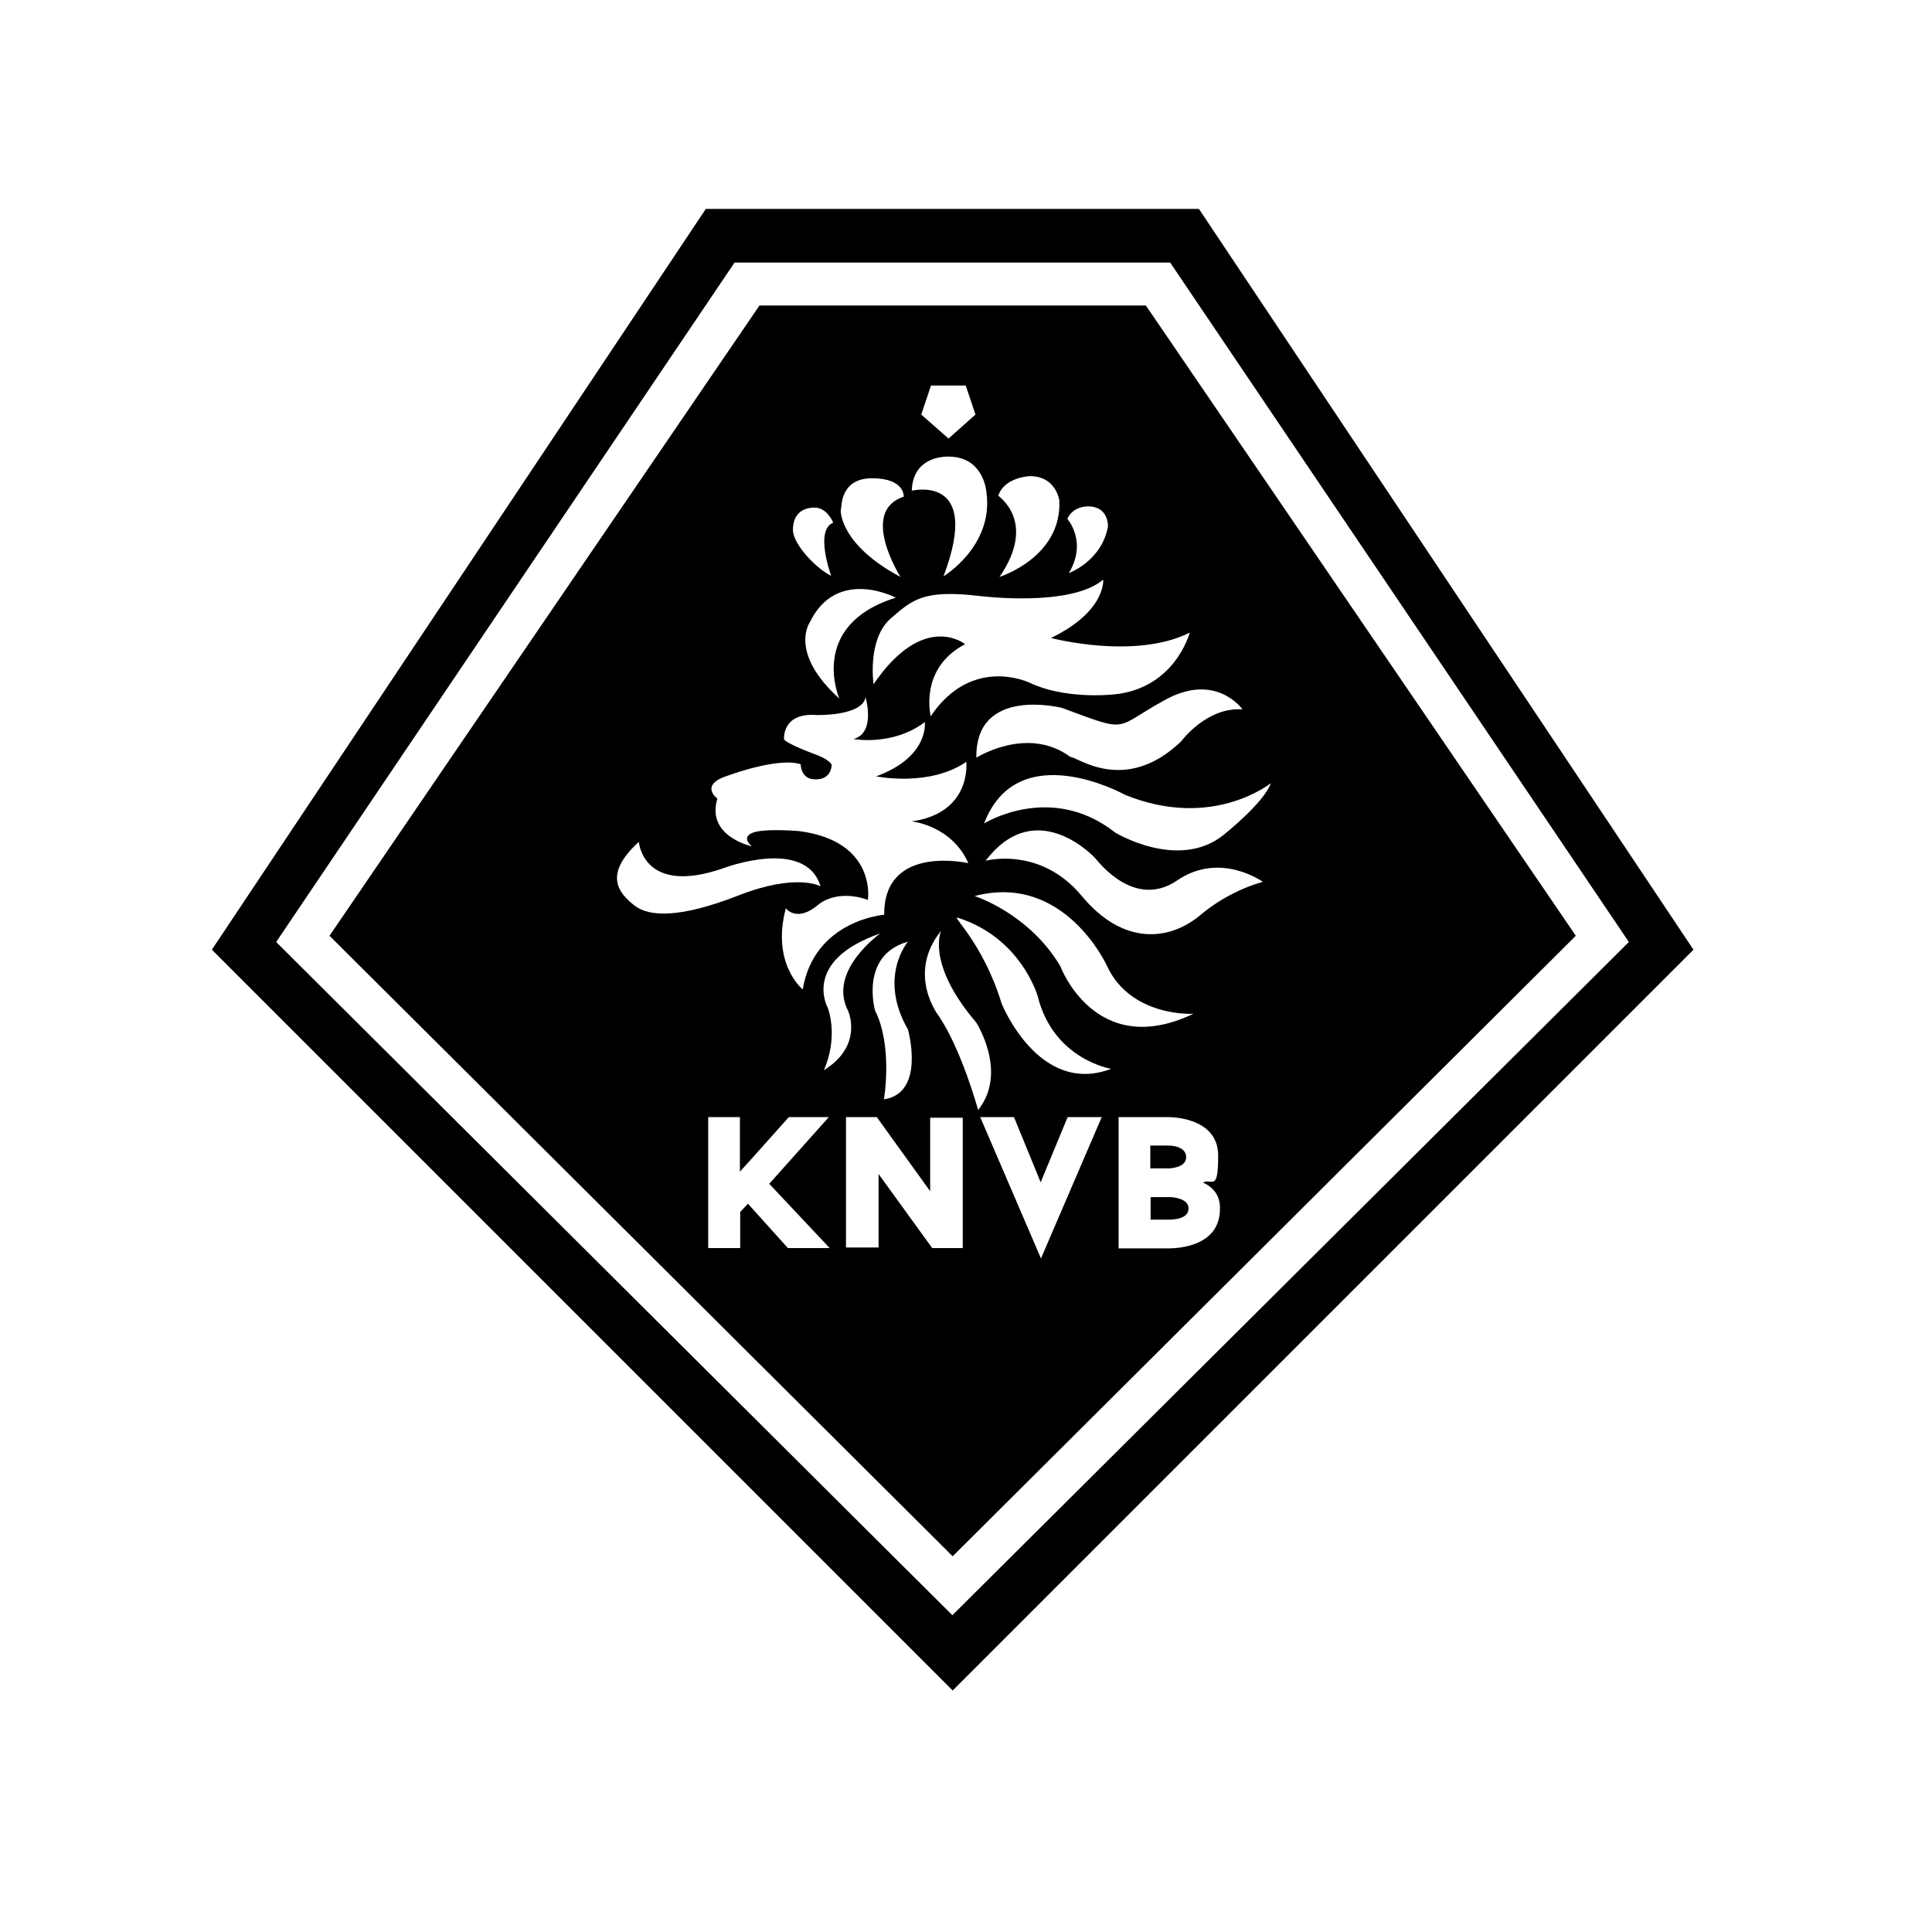
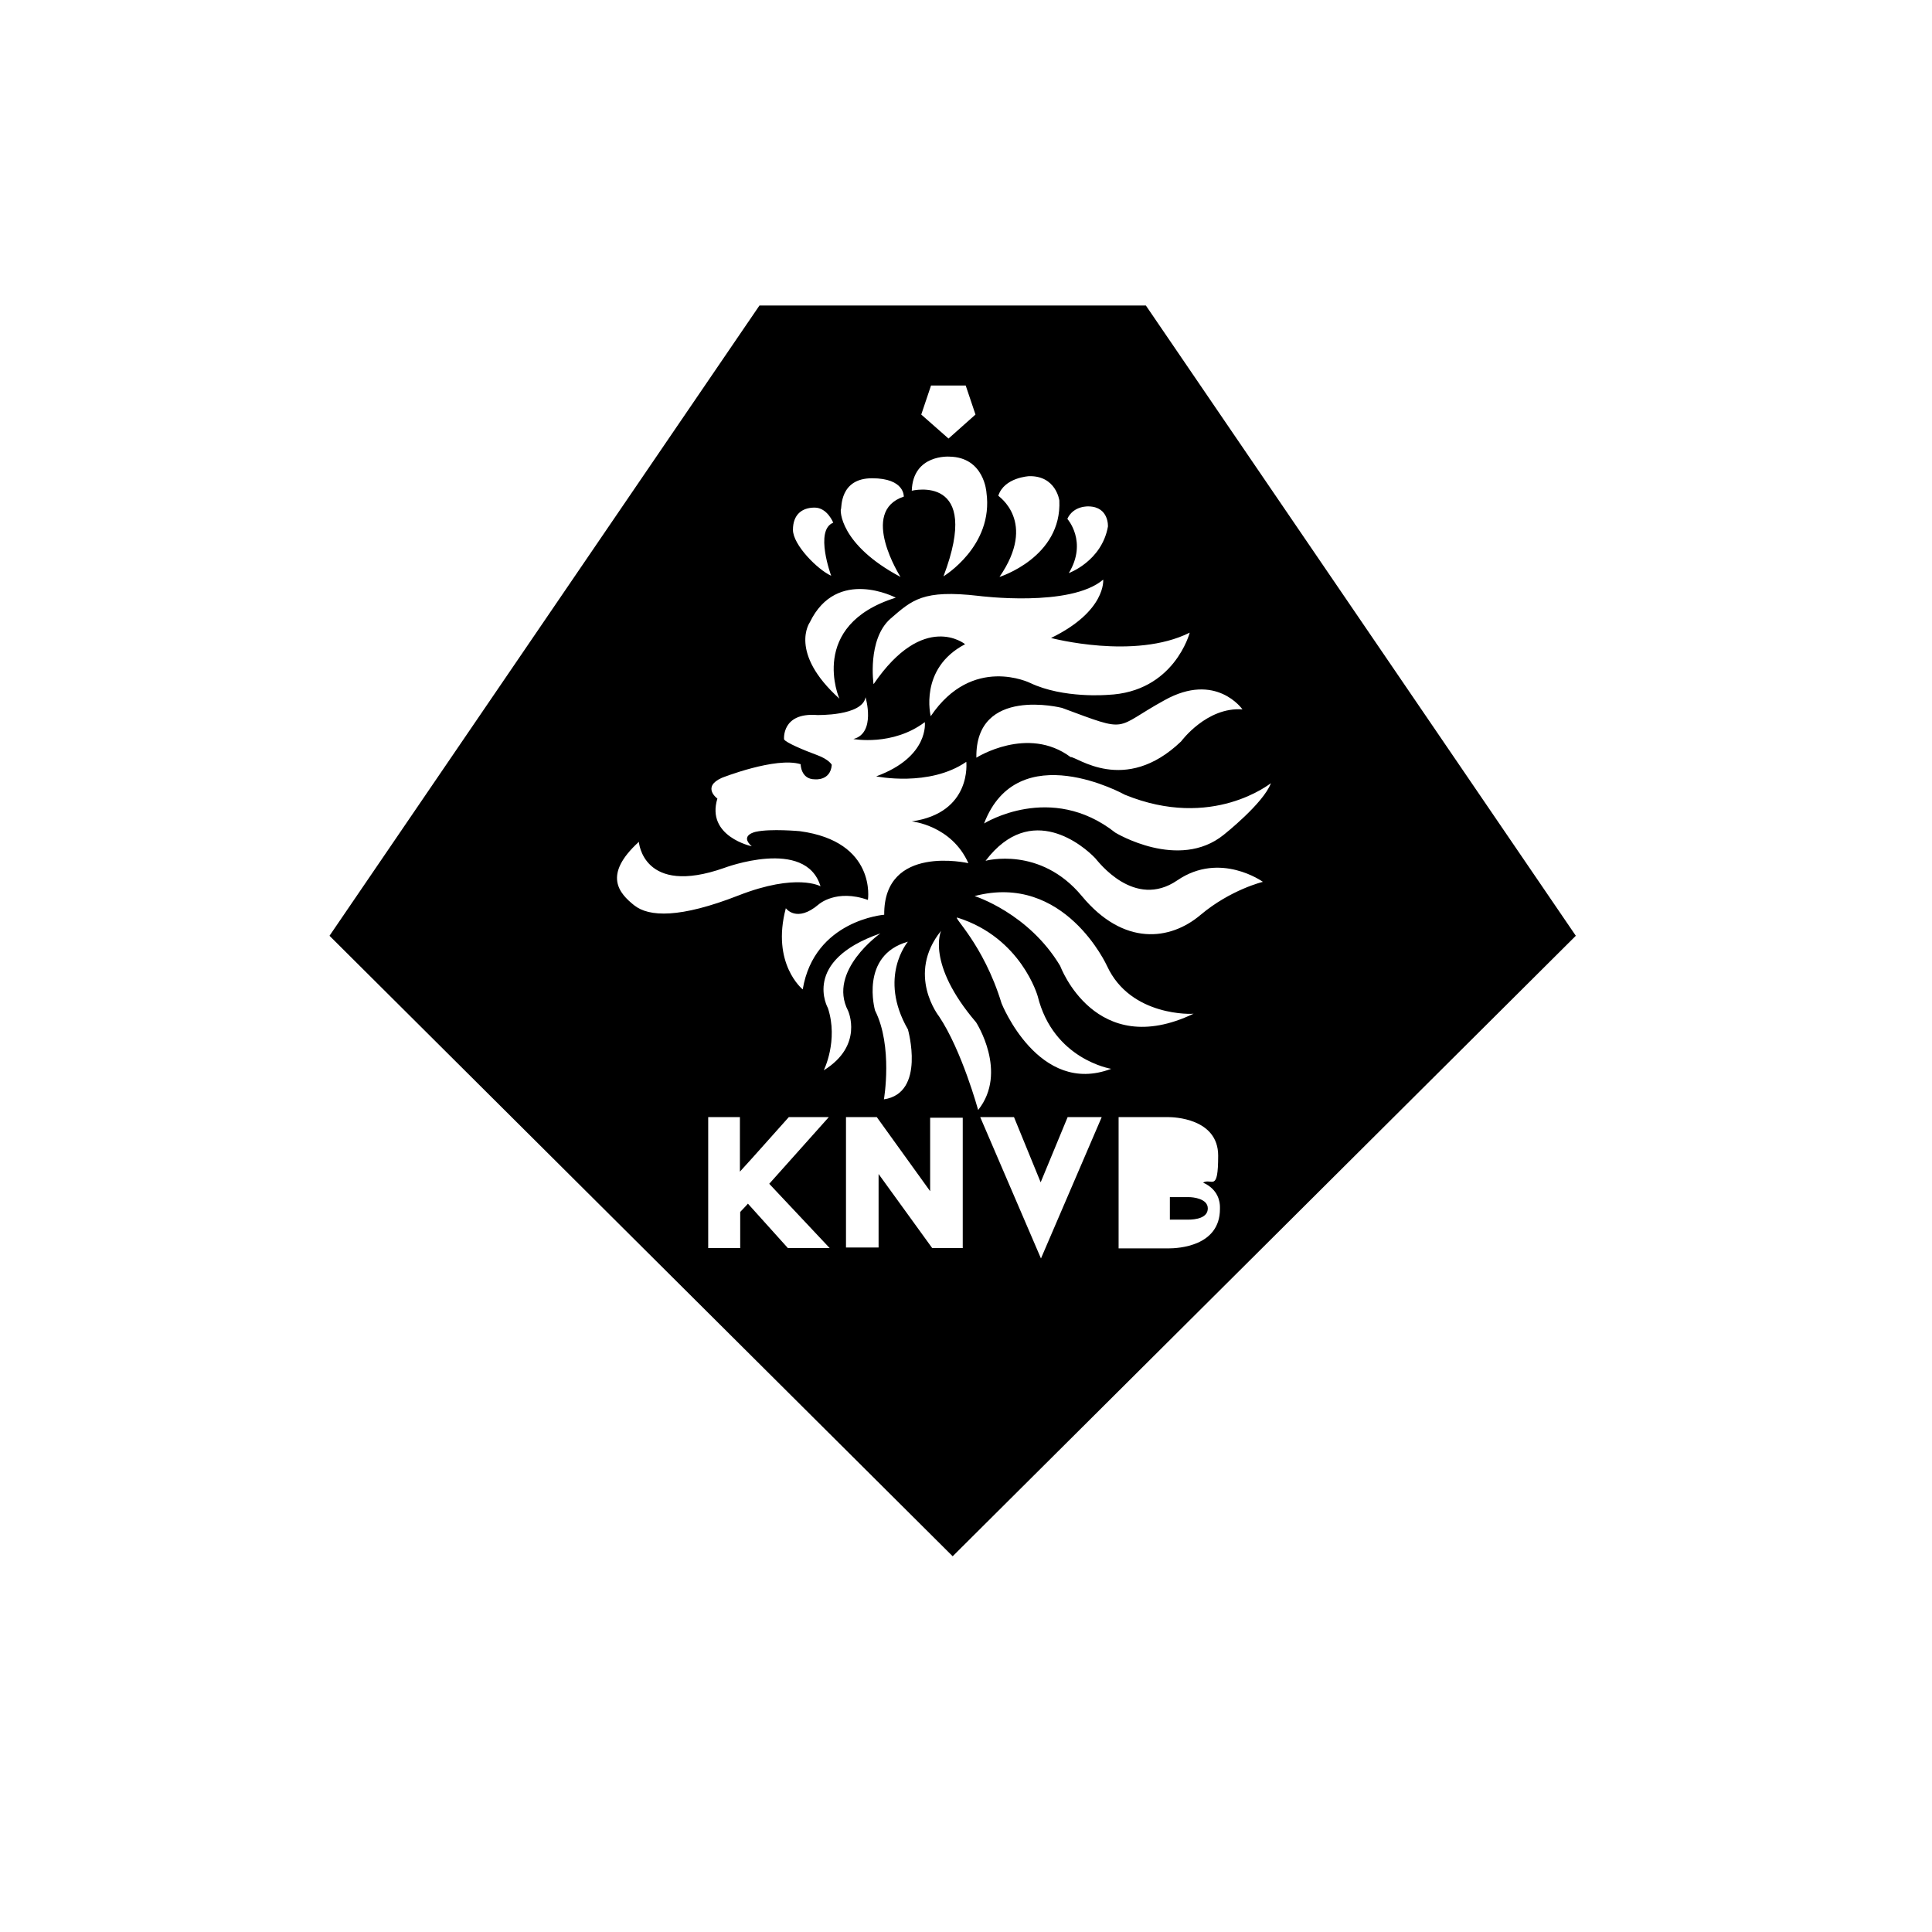
<svg xmlns="http://www.w3.org/2000/svg" id="layer" version="1.1" viewBox="0 0 652 652">
-   <path d="M394.8,404h-6.5v7.6h6.1c2.5,0,6.7-.5,6.7-3.8s-5-3.8-6.3-3.8Z" />
-   <path d="M400.3,390.5c0-2.8-3.1-3.9-6-3.9h-6.1v7.7h6.1s6,0,6-3.8Z" />
-   <path d="M404.6,70.5h-166.4l-166.7,250,250,250,250-250-166.9-250ZM321.4,545.1l-228.2-227.2L247.9,88.6h147l154.8,229.3-228.3,227.2Z" />
+   <path d="M394.8,404v7.6h6.1c2.5,0,6.7-.5,6.7-3.8s-5-3.8-6.3-3.8Z" />
  <path d="M386.7,103.1h-130.4l-145.1,212.7,210.3,209.4,210.3-209.4-145.1-212.7ZM419.3,239.4c-12.1-.9-20.7,10.8-20.7,10.8-19.1,18.3-35.5,4.9-37.3,5.3-14.5-10.8-31.8.2-31.8.2-.4-24.3,28.9-16.8,28.9-16.8,23.2,8.6,17.1,7,34.6-2.6,17.4-9.7,26.3,3.1,26.3,3.1ZM428.9,264.3c-2.5,6.8-15.9,17.4-15.9,17.4-15.2,12.3-36.6-.7-36.6-.7-21.8-17.2-44.3-3.1-44.3-3.1,11.4-29.8,47.5-9.7,47.5-9.7,29.6,12.1,49.2-3.9,49.3-3.9ZM373.6,326c8,17.3,29.1,16.2,29.2,16.1-33.2,15.9-45-16.1-45-16.1-10.7-17.9-28.9-23.6-28.9-23.6,30.4-8,44.7,23.6,44.7,23.6ZM401.5,213.5s-5.2,20.1-27.7,21c0,0-14.9,1.3-26.1-4,0,0-19.5-9.7-33.6,11.2,0,0-4.1-16.1,11.6-24.3,0,0-13.9-11.4-30.9,13.5,0,0-2.2-15.1,5.7-22.1,7.3-6.3,10.9-9.9,29.8-7.7,0,0,30.9,4,42-5.5,0,0,1.1,10.6-17.6,19.7,0,0,28.2,7.5,46.8-1.8ZM283.3,235.8c-17.3-15.6-10-25.8-10-25.8,9.1-18.8,29-8.3,29-8.3-29.8,9.3-19.1,34.1-19,34.1ZM367.5,170.9c6.8.2,6.4,6.8,6.4,6.8-2.1,11.7-13.2,15.7-13.2,15.7,6.4-10.6-.5-18.3-.5-18.3,2.1-4.6,7.3-4.2,7.3-4.2ZM347.3,160.7c9.1-.2,10.2,8.2,10.2,8.2.9,19.2-20.2,25.8-20.2,25.8,12.9-18.7-.5-27.3-.4-27.4,2-6.2,10.4-6.6,10.4-6.6ZM314.2,130.1h11.7l3.3,9.8-9.1,8.1-9.2-8.1,3.3-9.8ZM320.4,154.1c11.8.2,12.5,12.1,12.5,12.1,2.5,18.1-14.5,28.3-14.5,28.3,13.2-34.8-10.6-28.9-10.7-28.9.4-12.4,12.7-11.5,12.7-11.5ZM283.8,171.8c.3-.2-.6-10.4,10.5-10.4s10.7,6.2,10.7,6.2c-15.2,5-1.1,27.1-1.1,27.1-20.7-11-20.4-22.7-20.1-22.9ZM274.9,171.3c4.3,0,6.3,5.1,6.3,5.1-6.4,2.5-.7,17.9-.7,17.9-4.5-2-12.9-10.4-12.9-15.5s3-7.5,7.3-7.5ZM243.6,262.5s18.2-7.2,26.6-4.6c0,0,0,5.1,4.8,5.1,0,0,5.3.6,5.7-4.9,0,0-.9-1.8-5-3.3-4.1-1.5-10.6-4.2-11.1-5.3,0,0-.9-9.1,11.1-8.2,0,0,15.3.4,16.4-6,0,0,3.6,12.1-4.1,14.1,0,0,13.2,2.5,24.1-5.7,0,0,1.6,11.7-16.4,18.3,0,0,17.9,3.7,30.4-4.9,0,0,2,17.2-18.4,20.1,0,0,13.4,1.3,19.1,14.1,0,0-28.6-6.6-28.4,17.4,0,0-23.6,1.8-27.5,25.2,0,0-10.7-8.6-5.7-27.4,0,0,3.6,5.1,11.1-1.3,0,0,5.9-5.3,16.6-1.5,0,0,3.1-19.7-23-23.2,0,0-9.8-.9-14.8.2,0,0-5.7,1.1-1.4,4.9,0,0-15.5-3.3-11.6-16.1,0,0-5.4-3.9,1.5-7ZM295.3,341s-5.3-18.6,11.1-23.2c0,0-10.2,11.9,0,29.6,0,0,6.1,21.5-8.1,23.6,0,0,3.1-17.9-3-30ZM214,305.5c-5-4-10.7-10.2,1.6-21.4,0,0,1.3,18.5,28.8,8.8,0,0,27.5-10.4,32.5,6.2,0,0-8-4.6-27.7,3.1s-30.2,7.3-35.2,3.3ZM265.9,421.2l-13.5-15-.7.8-1.9,2v12.2h-10.8v-44.2h10.7v18.4c5.6-6.1,11-12.3,16.5-18.4h13.5l-20.1,22.5,20.4,21.7h-14.1ZM278,361.2s5-10,1.4-21c0,0-9.1-15.9,17.7-25.2,0,0-17.9,12.6-10.9,26.1,0,0,5.4,11.7-8.2,20.1ZM324.9,421.2h-10.3l-18.1-25v24.8h-11v-44h10.4l18,25v-24.8h11v44ZM316.9,343s-11.2-14.1.7-28.9c0,0-5.2,11,11.8,30.9,0,0,10.9,16.8.7,29.6,0,0-5.5-20.1-13.2-31.6ZM351.3,424.7l-20.5-47.7h11.4l9,22,9.1-22h11.5l-20.5,47.7ZM338,338.6c-6.2-20.3-17-29.6-14.8-28.9,21.5,6.8,27,26.5,27,26.5,5.3,21.4,24.8,24.5,24.8,24.5-24.5,9.3-37-22.1-37-22.1ZM411.7,408c0,12.6-14.1,13.3-17.4,13.3h-16.8v-44.3h16.9c1.4,0,16.7.3,16.7,13s-2.2,7.4-5.1,9.1c5.2,2.3,5.7,6.6,5.7,8.2v.7ZM405.1,308.8c-10.2,8.6-25.9,10.6-40-6.4-14.1-17-32.5-11.9-32.5-11.9,15.4-20.3,33.2-4.9,37-.9,1,1.1,13.2,17.4,27.7,7.5,14.5-9.9,28.9.5,28.9.5,0,0-10.9,2.6-21.1,11.2Z" />
</svg>